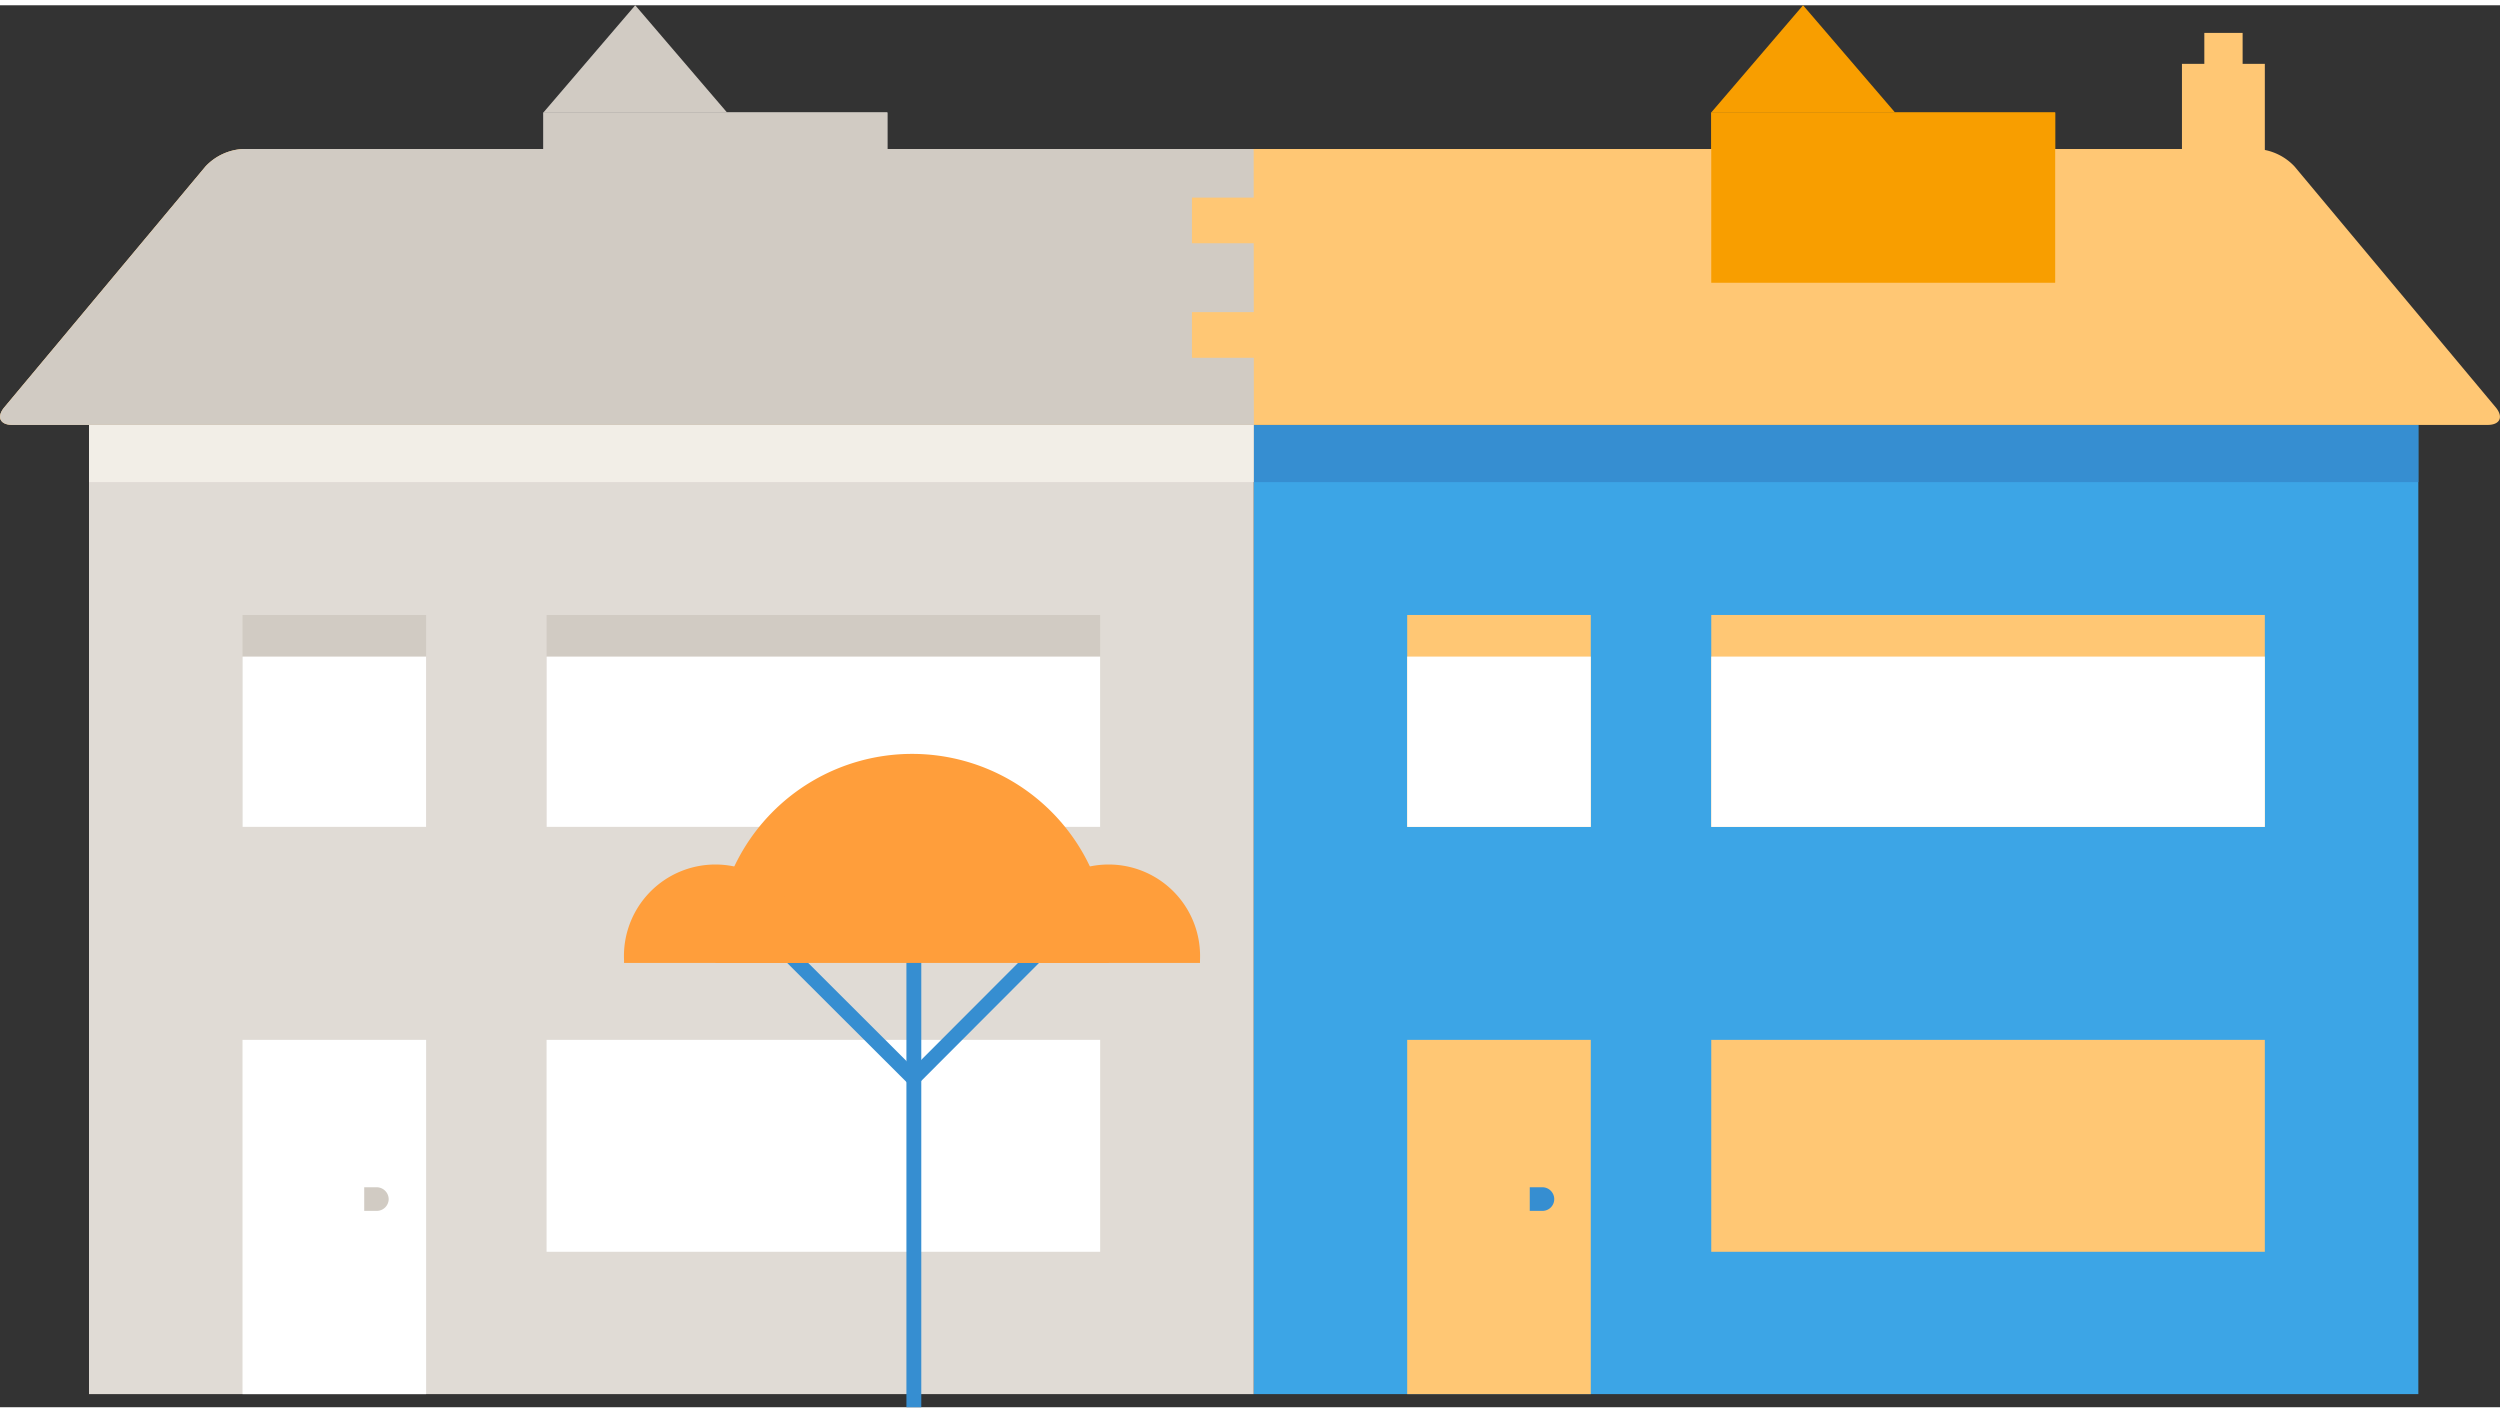
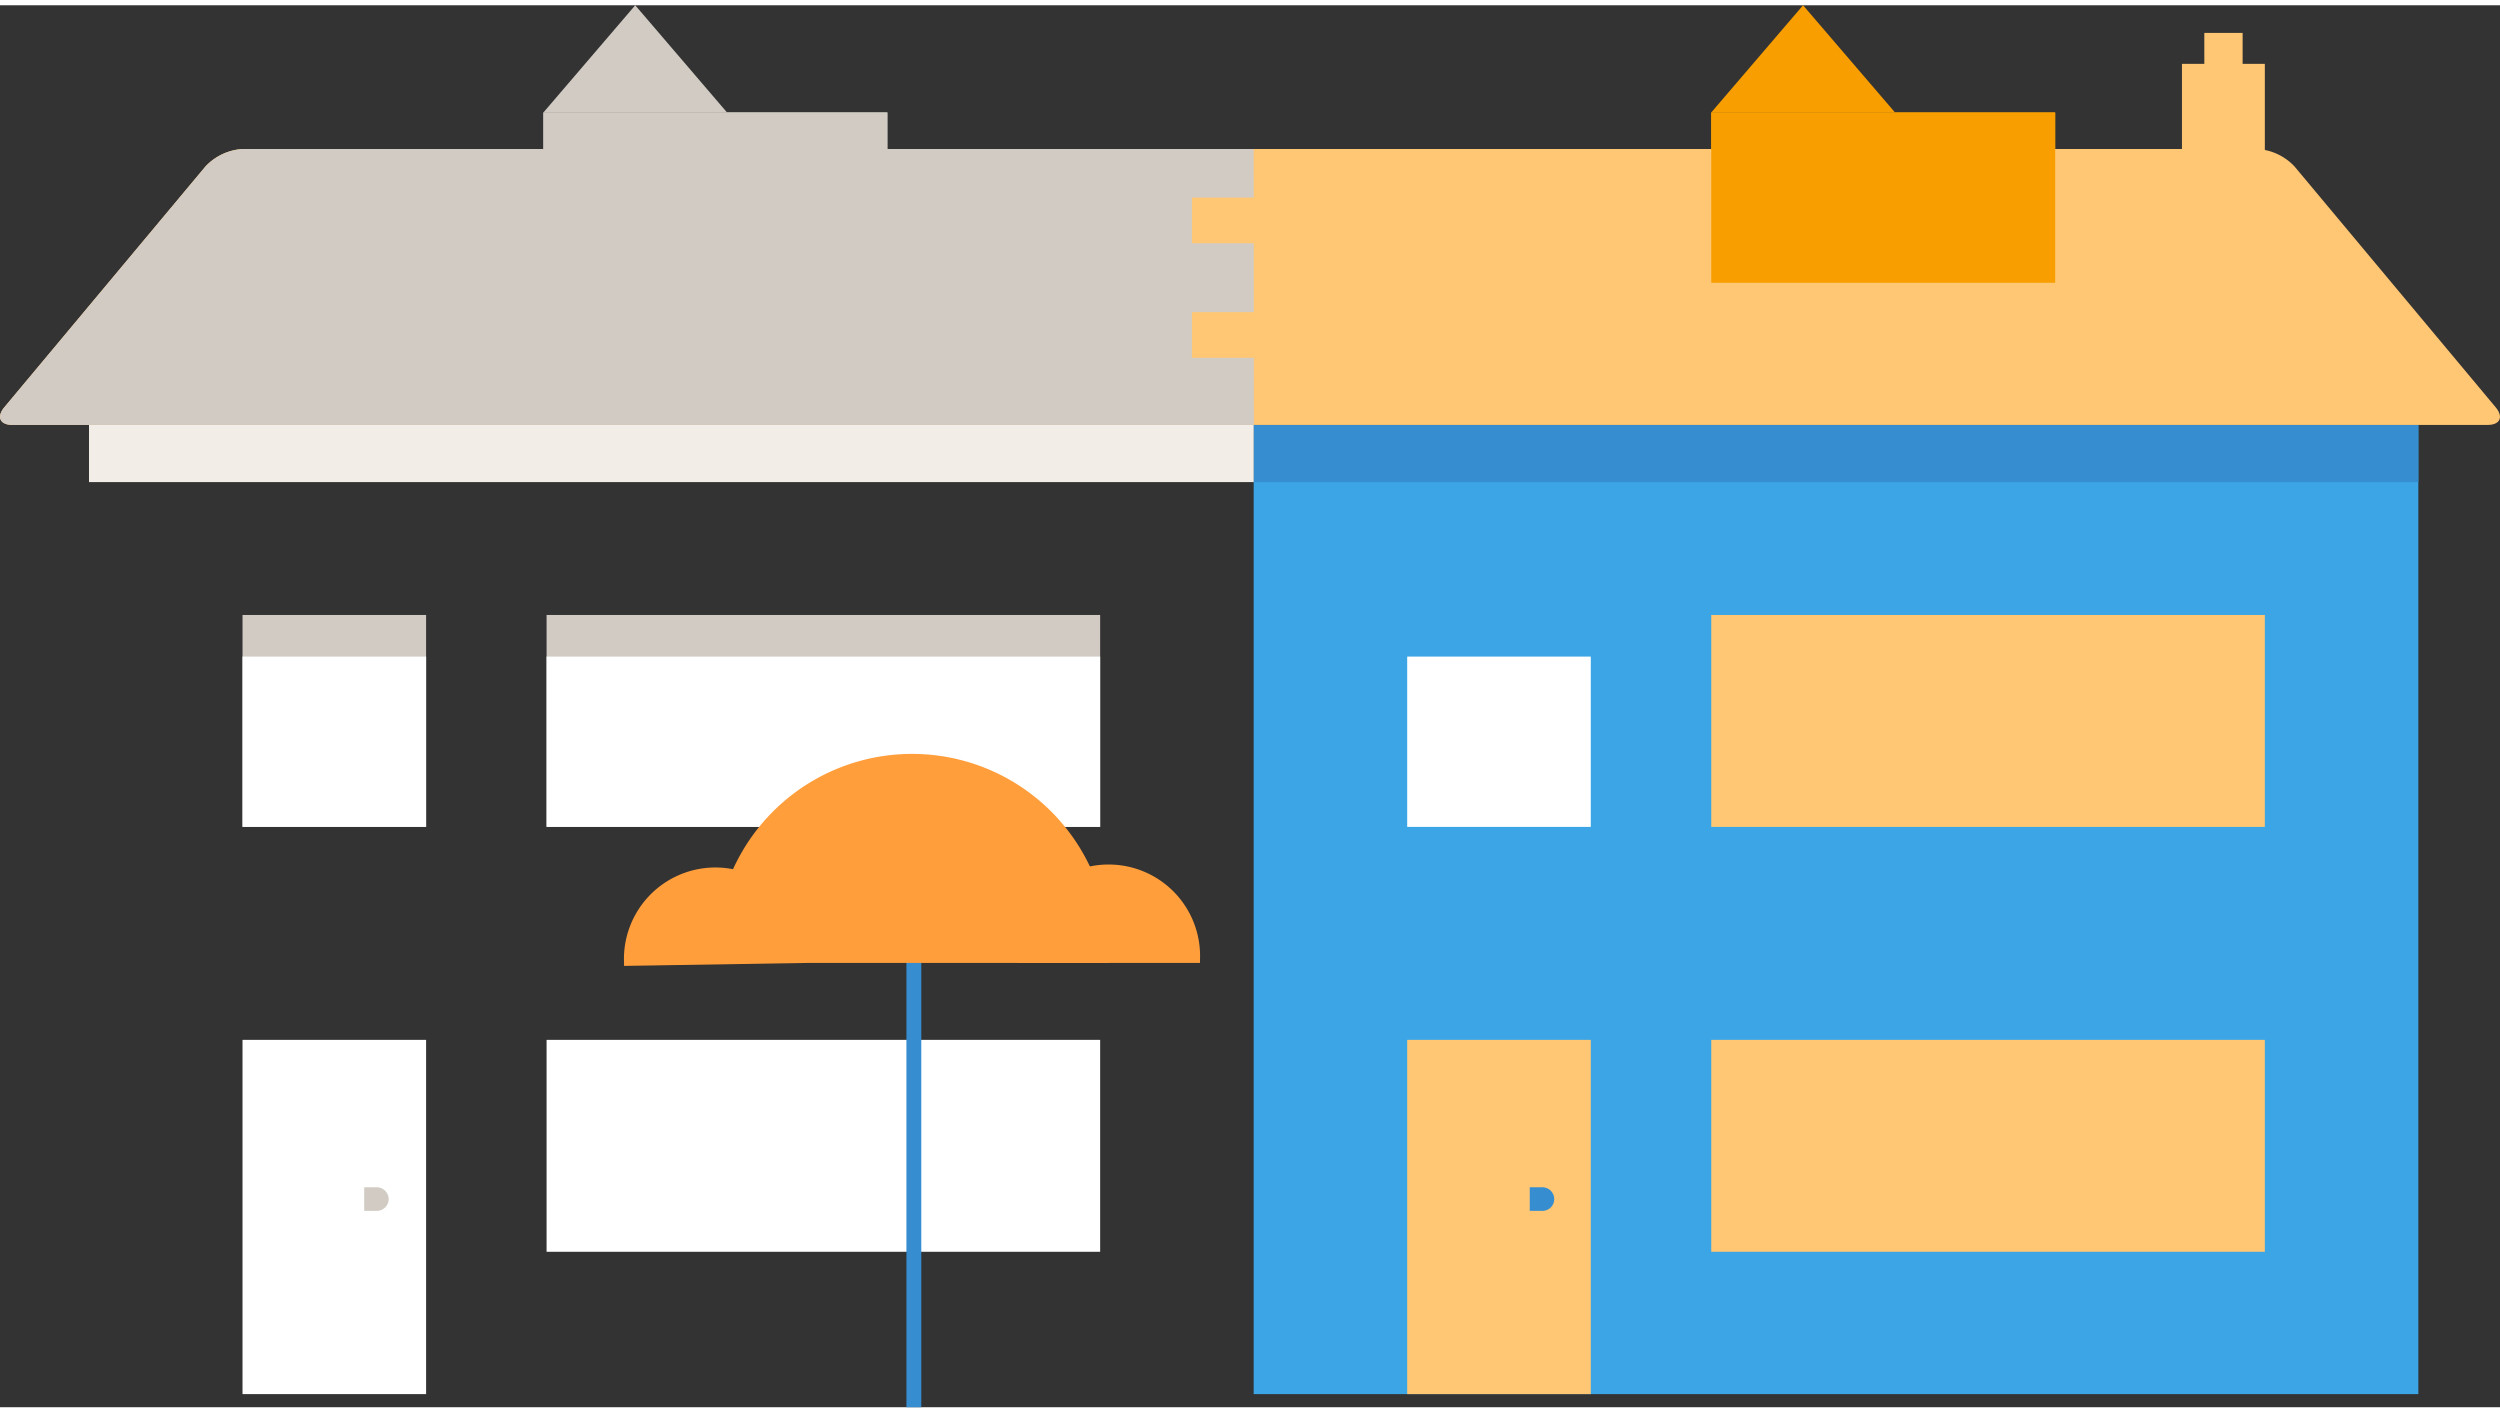
<svg xmlns="http://www.w3.org/2000/svg" width="200px" height="113px" id="Layer_1" data-name="Layer 1" viewBox="0 0 142.98 80.18">
  <rect x="0" y="0" width="142.98" height="80.18" fill="#333333" stroke="none" />
  <defs>
    <style>.cls-1{fill:none;}.cls-2{fill:#3ca5e6;}.cls-3{fill:#ffc774;}.cls-4{fill:#fff;}.cls-5{fill:#368ed1;}.cls-6{fill:#e0dbd5;}.cls-7{fill:#d1cbc3;}.cls-8{fill:#f2eee7;}.cls-9{clip-path:url(#clip-path);}.cls-10{fill:#ff9e3b;}.cls-11{fill:#f89e00;}</style>
    <clipPath id="clip-path" transform="translate(-58.51 -89.91)">
-       <rect class="cls-1" x="98" y="143.73" width="25.34" height="8.03" />
-     </clipPath>
+       </clipPath>
  </defs>
  <rect class="cls-2" x="71.7" y="24" width="66.61" height="55.43" />
  <rect class="cls-3" x="80.48" y="59.17" width="10.5" height="20.26" />
  <rect class="cls-3" x="97.87" y="59.17" width="31.66" height="12.12" />
  <rect class="cls-3" x="97.87" y="34.87" width="31.66" height="12.12" />
-   <rect class="cls-3" x="80.48" y="34.87" width="10.5" height="12.12" />
  <rect class="cls-4" x="80.48" y="37.25" width="10.5" height="9.74" />
-   <rect class="cls-4" x="97.87" y="37.25" width="31.66" height="9.74" />
  <rect class="cls-3" x="124.79" y="3.35" width="4.74" height="7.65" />
  <rect class="cls-3" x="126.07" y="1.58" width="2.19" height="3.54" />
  <rect class="cls-5" x="71.7" y="24" width="66.61" height="3.27" />
  <path class="cls-5" d="M146,158.86h.72a.67.67,0,0,0,.68-.67.68.68,0,0,0-.68-.68H146Z" transform="translate(-58.51 -89.91)" />
-   <rect class="cls-6" x="5.09" y="24" width="66.61" height="55.43" />
  <rect class="cls-4" x="13.87" y="59.17" width="10.5" height="20.26" />
  <rect class="cls-4" x="31.26" y="59.17" width="31.66" height="12.12" />
  <rect class="cls-7" x="31.26" y="34.87" width="31.66" height="12.12" />
  <rect class="cls-7" x="13.87" y="34.87" width="10.5" height="12.12" />
  <rect class="cls-4" x="13.87" y="37.25" width="10.5" height="9.74" />
  <rect class="cls-4" x="31.26" y="37.25" width="31.66" height="9.74" />
  <path class="cls-3" d="M189.74,99.13a3.17,3.17,0,0,0-2.14-1H72.4a3.17,3.17,0,0,0-2.14,1L58.75,112.91c-.45.55-.24,1,.47,1H200.78c.71,0,.92-.45.47-1Z" transform="translate(-58.51 -89.91)" />
  <rect class="cls-8" x="5.09" y="24" width="66.61" height="3.27" />
  <path class="cls-7" d="M79.34,158.86h.72a.68.68,0,0,0,.68-.67.69.69,0,0,0-.68-.68h-.72Z" transform="translate(-58.51 -89.91)" />
  <rect class="cls-5" x="51.84" y="53.82" width="0.85" height="26.36" />
  <g class="cls-9">
    <rect class="cls-5" x="107.37" y="143.3" width="21.85" height="0.85" transform="translate(-125.51 35.99) rotate(-45.05)" />
    <rect class="cls-5" x="102.75" y="132.8" width="0.85" height="21.85" transform="translate(-129.95 25.29) rotate(-45.05)" />
  </g>
  <path class="cls-10" d="M121.92,144.68v-.37a11.25,11.25,0,1,0-22.49,0v.37Z" transform="translate(-58.51 -89.91)" />
  <path class="cls-10" d="M127.14,144.68v-.17a5.23,5.23,0,1,0-10.45,0v.17Z" transform="translate(-58.51 -89.91)" />
-   <path class="cls-10" d="M104.65,144.68v-.17a5.23,5.23,0,1,0-10.45,0v.17Z" transform="translate(-58.51 -89.91)" />
+   <path class="cls-10" d="M104.65,144.68a5.23,5.23,0,1,0-10.45,0v.17Z" transform="translate(-58.51 -89.91)" />
  <rect class="cls-11" x="97.87" y="6.13" width="19.67" height="2.09" />
  <polygon class="cls-11" points="97.87 6.13 103.12 0 108.38 6.13 97.87 6.13" />
  <rect class="cls-11" x="97.87" y="6.13" width="19.67" height="9.74" />
  <rect class="cls-6" x="31.08" y="6.13" width="19.67" height="2.09" />
  <polygon class="cls-7" points="31.08 6.13 36.33 0 41.58 6.13 31.08 6.13" />
  <rect class="cls-7" x="31.08" y="6.13" width="19.67" height="9.74" />
  <path class="cls-7" d="M130.21,98.13H72.4a3.17,3.17,0,0,0-2.14,1L58.75,112.91c-.45.55-.24,1,.47,1h71Z" transform="translate(-58.51 -89.91)" />
  <rect class="cls-3" x="68.17" y="11" width="6.64" height="2.61" />
  <rect class="cls-3" x="68.17" y="17.55" width="6.64" height="2.61" />
</svg>